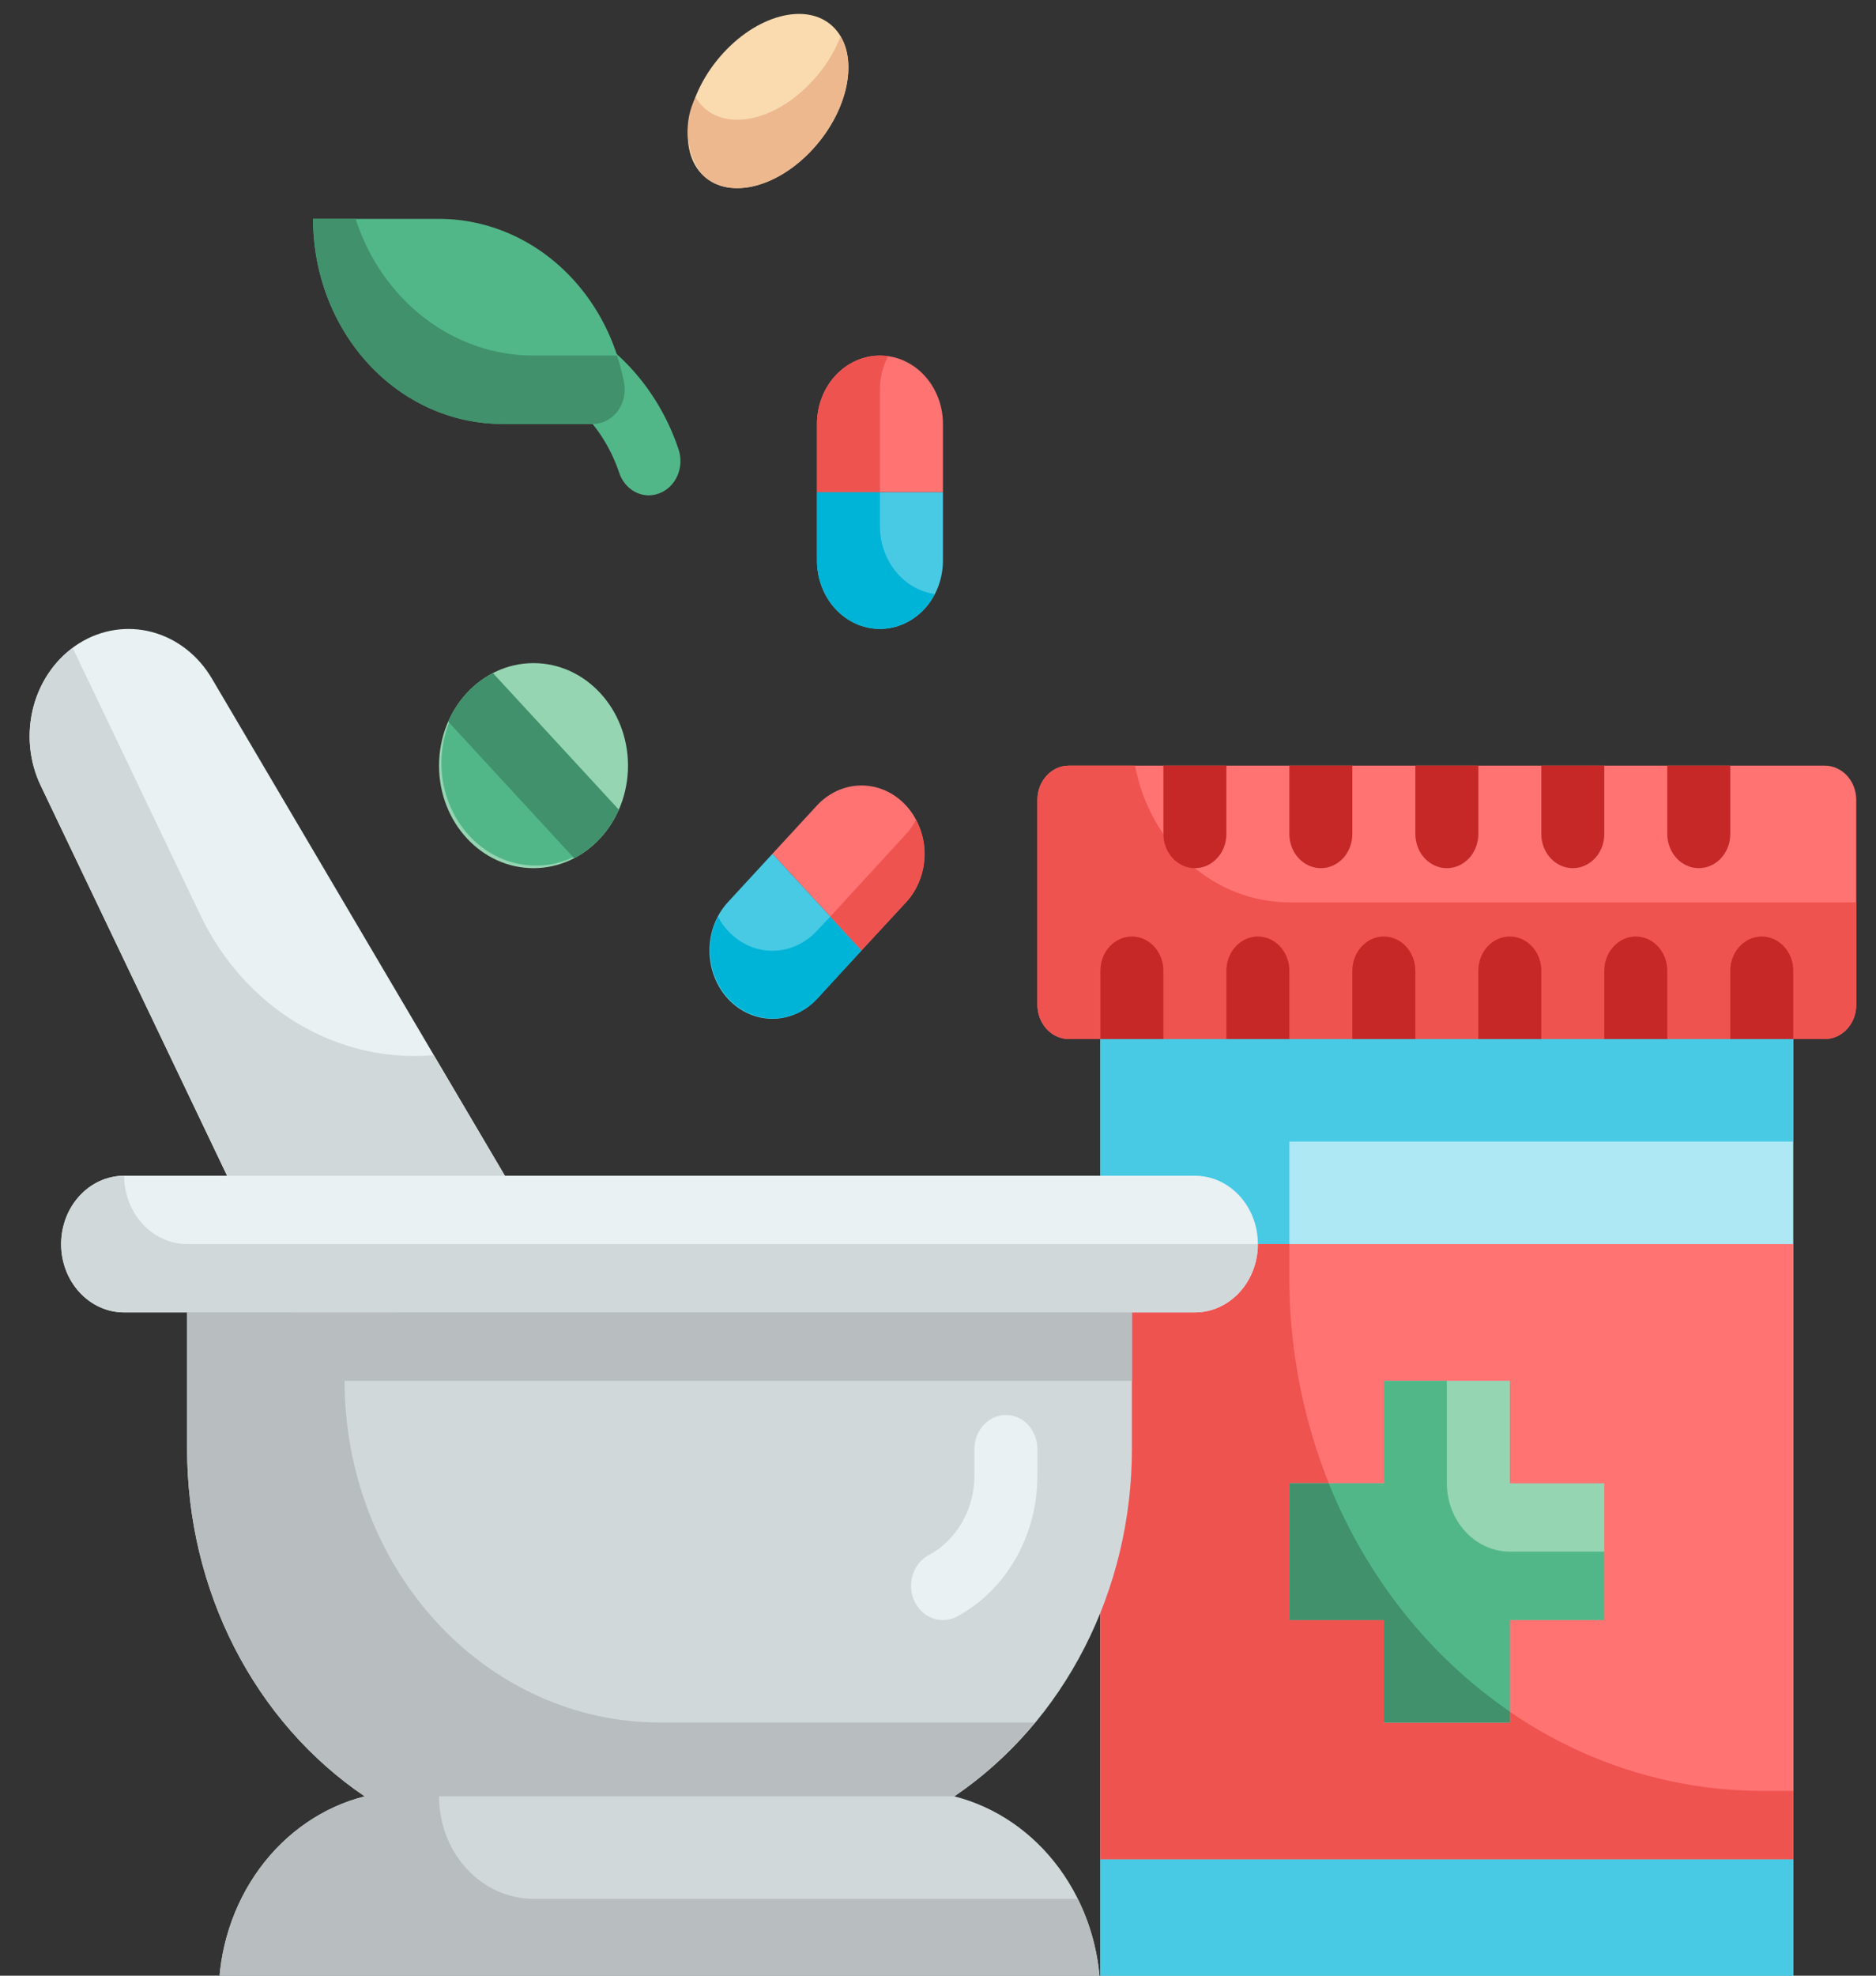
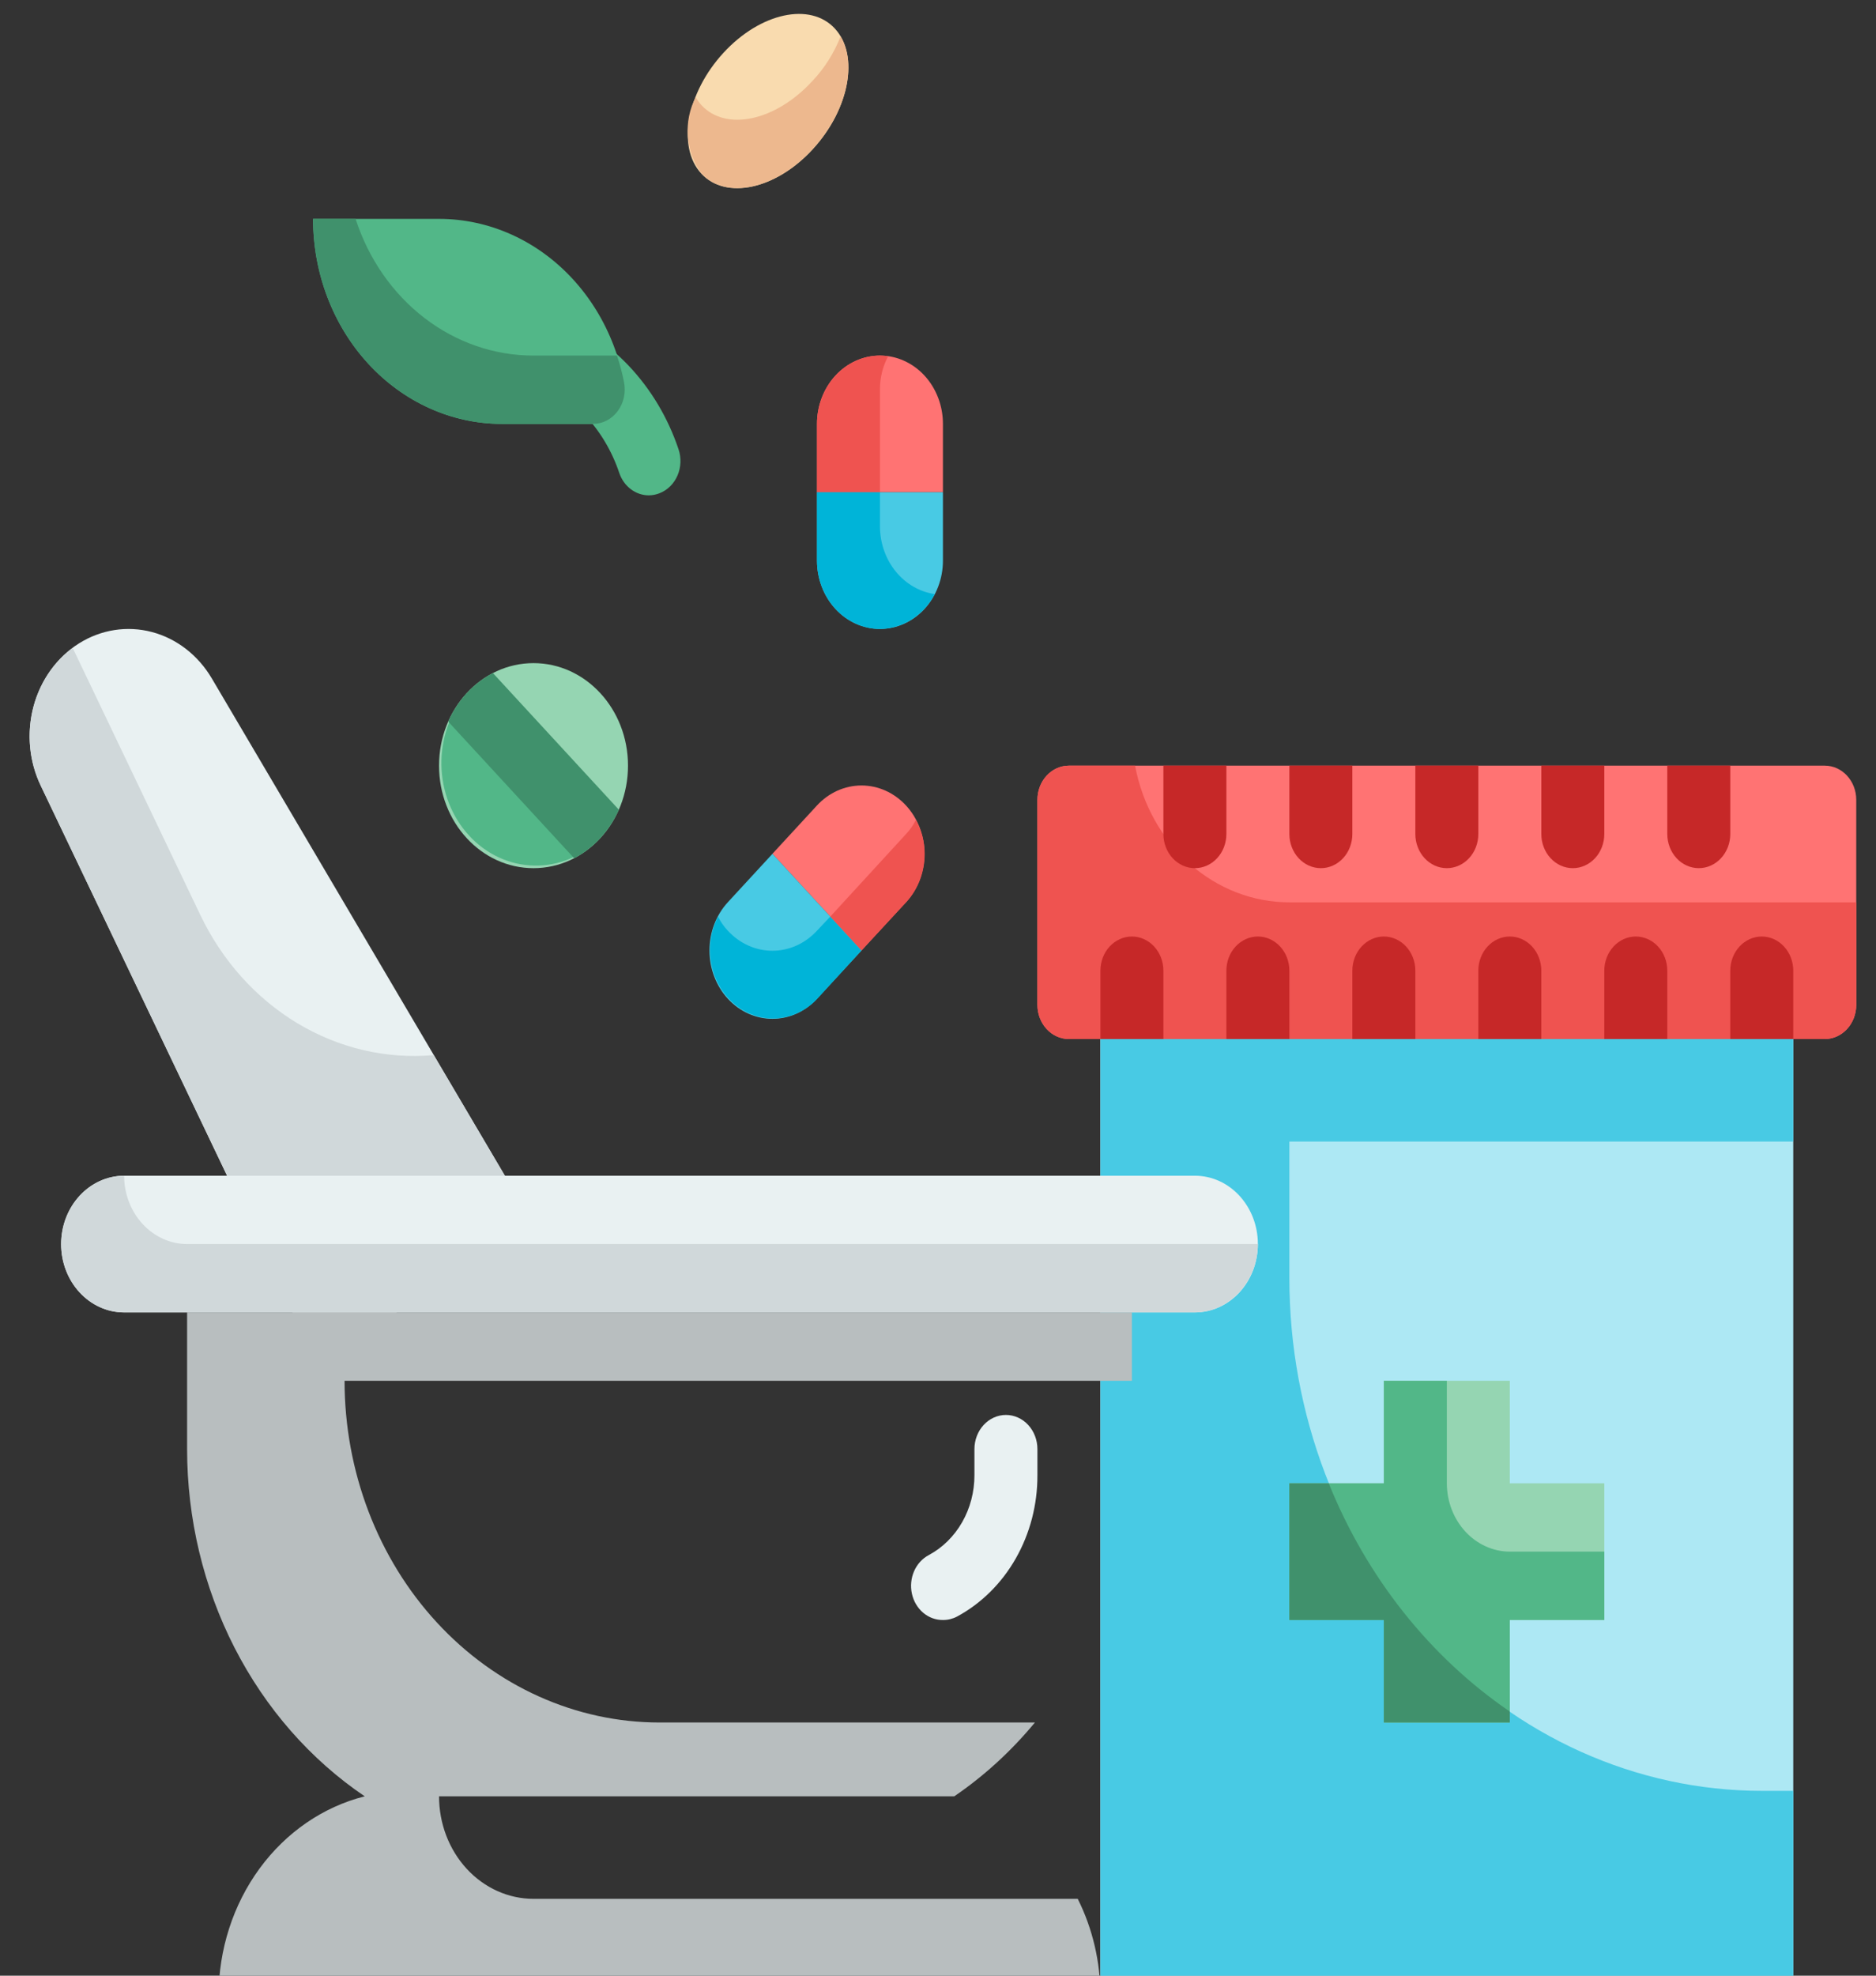
<svg xmlns="http://www.w3.org/2000/svg" width="190" height="200" viewBox="0 0 190 200" fill="none">
  <rect x="0" y="0" width="190" height="200" fill="#333333" stroke="none" />
  <g clip-path="url(#clip0_49_8)">
    <path d="M111.448 105.183H181.62V202.046H111.448V105.183Z" fill="#ADE8F4" />
    <path d="M130.586 115.561V129.398C130.59 143.159 135.632 156.355 144.604 166.086C153.576 175.816 165.743 181.285 178.431 181.29H181.62V202.046H111.448V105.183H181.62V115.561H130.586Z" fill="#48CAE4" />
-     <path d="M111.448 125.939H181.62V188.208H111.448V125.939Z" fill="#FF7373" />
-     <path d="M181.62 181.29V188.208H111.448V125.939H130.586V129.399C130.59 143.16 135.632 156.356 144.604 166.086C153.576 175.817 165.743 181.285 178.431 181.29H181.62Z" fill="#EF5350" />
    <path d="M184.81 77.507H108.258C106.497 77.507 105.069 79.056 105.069 80.967V101.723C105.069 103.634 106.497 105.183 108.258 105.183H184.81C186.572 105.183 188 103.634 188 101.723V80.967C188 79.056 186.572 77.507 184.81 77.507Z" fill="#FF7373" />
    <path d="M162.483 150.155H152.914V139.777H140.155V150.155H130.586V163.992H140.155V174.371H152.914V163.992H162.483V150.155Z" fill="#95D5B2" />
    <path d="M162.483 157.074V163.992H152.914V174.371H140.155V163.992H130.586V150.155H140.155V139.777H146.535V150.155C146.54 151.988 147.213 153.745 148.409 155.041C149.604 156.337 151.224 157.068 152.914 157.074H162.483Z" fill="#52B788" />
    <path d="M188 91.345V101.723C188 102.641 187.664 103.521 187.065 104.169C186.467 104.818 185.656 105.183 184.81 105.183H108.258C107.413 105.183 106.601 104.818 106.003 104.169C105.405 103.521 105.069 102.641 105.069 101.723V80.967C105.069 80.049 105.405 79.169 106.003 78.521C106.601 77.872 107.413 77.507 108.258 77.507H114.957C115.692 81.414 117.649 84.926 120.497 87.447C123.346 89.969 126.909 91.346 130.586 91.345H188Z" fill="#EF5350" />
    <path d="M152.914 173.264V174.371H140.155V163.993H130.586V150.155H134.573C138.417 159.675 144.806 167.725 152.914 173.264Z" fill="#40916C" />
    <path d="M124.207 77.507V84.426C124.207 85.344 123.871 86.224 123.273 86.872C122.675 87.521 121.863 87.885 121.017 87.885C120.171 87.885 119.36 87.521 118.762 86.872C118.164 86.224 117.828 85.344 117.828 84.426V77.507H124.207Z" fill="#C62828" />
    <path d="M136.965 77.507V84.426C136.965 85.344 136.629 86.224 136.031 86.872C135.433 87.521 134.622 87.885 133.776 87.885C132.93 87.885 132.118 87.521 131.52 86.872C130.922 86.224 130.586 85.344 130.586 84.426V77.507H136.965Z" fill="#C62828" />
    <path d="M149.724 77.507V84.426C149.724 85.344 149.388 86.224 148.79 86.872C148.192 87.521 147.38 87.885 146.534 87.885C145.688 87.885 144.877 87.521 144.279 86.872C143.681 86.224 143.345 85.344 143.345 84.426V77.507H149.724Z" fill="#C62828" />
    <path d="M162.483 77.507V84.426C162.483 85.344 162.147 86.224 161.549 86.872C160.95 87.521 160.139 87.885 159.293 87.885C158.447 87.885 157.636 87.521 157.038 86.872C156.44 86.224 156.104 85.344 156.104 84.426V77.507H162.483Z" fill="#C62828" />
    <path d="M175.242 77.507V84.426C175.242 85.344 174.906 86.224 174.307 86.872C173.709 87.521 172.898 87.885 172.052 87.885C171.206 87.885 170.395 87.521 169.797 86.872C169.198 86.224 168.862 85.344 168.862 84.426V77.507H175.242Z" fill="#C62828" />
    <path d="M130.586 98.264V105.183H124.207V98.264C124.207 97.346 124.543 96.466 125.141 95.818C125.739 95.169 126.55 94.804 127.396 94.804C128.242 94.804 129.053 95.169 129.652 95.818C130.25 96.466 130.586 97.346 130.586 98.264Z" fill="#C62828" />
    <path d="M143.345 98.264V105.183H136.965V98.264C136.965 97.346 137.301 96.466 137.9 95.818C138.498 95.169 139.309 94.804 140.155 94.804C141.001 94.804 141.812 95.169 142.41 95.818C143.009 96.466 143.345 97.346 143.345 98.264Z" fill="#C62828" />
    <path d="M156.103 98.264V105.183H149.724V98.264C149.724 97.346 150.06 96.466 150.658 95.818C151.256 95.169 152.067 94.804 152.913 94.804C153.759 94.804 154.571 95.169 155.169 95.818C155.767 96.466 156.103 97.346 156.103 98.264Z" fill="#C62828" />
    <path d="M168.862 98.264V105.183H162.482V98.264C162.482 97.346 162.818 96.466 163.417 95.818C164.015 95.169 164.826 94.804 165.672 94.804C166.518 94.804 167.329 95.169 167.927 95.818C168.526 96.466 168.862 97.346 168.862 98.264Z" fill="#C62828" />
    <path d="M181.621 98.264V105.183H175.241V98.264C175.241 97.346 175.577 96.466 176.175 95.818C176.774 95.169 177.585 94.804 178.431 94.804C179.277 94.804 180.088 95.169 180.686 95.818C181.284 96.466 181.621 97.346 181.621 98.264Z" fill="#C62828" />
    <path d="M117.828 98.264V105.183H111.448V98.264C111.448 97.346 111.784 96.466 112.382 95.818C112.981 95.169 113.792 94.804 114.638 94.804C115.484 94.804 116.295 95.169 116.893 95.818C117.491 96.466 117.828 97.346 117.828 98.264Z" fill="#C62828" />
    <path d="M54.144 124.12L32.046 137.957L4.127 79.531C2.94 77.05 2.681 74.168 3.404 71.484C4.127 68.801 5.776 66.524 8.008 65.126C10.241 63.729 12.883 63.318 15.387 63.98C17.891 64.641 20.064 66.325 21.453 68.679L54.144 124.12Z" fill="#E9F1F2" />
    <path d="M54.131 124.106L32.058 137.943L4.117 79.514C2.995 77.166 2.706 74.453 3.306 71.89C3.905 69.326 5.352 67.091 7.37 65.607L20.288 92.625C22.501 97.253 25.924 101.068 30.13 103.591C34.335 106.115 39.134 107.234 43.924 106.809L54.131 124.106Z" fill="#D0D8DA" />
    <path d="M121.018 119.02H12.57C9.047 119.02 6.19 122.118 6.19 125.939C6.19 129.76 9.047 132.858 12.57 132.858H121.018C124.541 132.858 127.397 129.76 127.397 125.939C127.397 122.118 124.541 119.02 121.018 119.02Z" fill="#E9F1F2" />
-     <path d="M114.638 146.696V132.858H18.949V146.696C18.95 153.728 20.602 160.645 23.748 166.794C26.894 172.944 31.431 178.124 36.932 181.847C32.727 182.91 28.976 185.484 26.291 189.151C23.605 192.818 22.142 197.363 22.138 202.046H111.448C111.445 197.363 109.982 192.818 107.296 189.151C104.61 185.484 100.86 182.91 96.655 181.847C102.156 178.124 106.693 172.944 109.839 166.794C112.985 160.645 114.637 153.728 114.638 146.696Z" fill="#D0D8DA" />
    <path d="M127.397 125.939C127.384 127.77 126.708 129.522 125.515 130.816C124.321 132.111 122.706 132.844 121.018 132.858H12.57C10.879 132.852 9.26 132.122 8.064 130.825C6.869 129.529 6.195 127.772 6.19 125.939C6.203 124.108 6.879 122.356 8.073 121.062C9.266 119.767 10.882 119.034 12.57 119.02C12.575 120.854 13.248 122.61 14.444 123.907C15.639 125.203 17.259 125.934 18.949 125.939H127.397Z" fill="#D0D8DA" />
    <path d="M114.638 139.777H34.897C34.897 144.32 35.722 148.818 37.325 153.015C38.928 157.212 41.277 161.026 44.239 164.238C47.201 167.451 50.717 169.999 54.587 171.737C58.457 173.476 62.605 174.371 66.793 174.371H104.814C102.425 177.261 99.677 179.776 96.648 181.843H44.466C44.466 184.596 45.474 187.235 47.269 189.182C49.063 191.128 51.497 192.221 54.035 192.221H109.152C110.663 195.236 111.453 198.614 111.448 202.046H22.138C22.141 197.361 23.605 192.815 26.292 189.147C28.979 185.479 32.731 182.905 36.938 181.843C31.436 178.122 26.898 172.943 23.75 166.794C20.603 160.645 18.951 153.728 18.949 146.696V132.858H114.638V139.777Z" fill="#B8BEBF" />
    <path d="M95.5 163.993C94.775 164.002 94.068 163.743 93.497 163.259C92.925 162.774 92.523 162.093 92.357 161.327C92.19 160.562 92.269 159.757 92.581 159.047C92.893 158.336 93.418 157.762 94.071 157.42C95.46 156.675 96.629 155.523 97.446 154.095C98.262 152.667 98.693 151.019 98.69 149.338V146.695C98.69 145.778 99.026 144.898 99.624 144.249C100.222 143.601 101.034 143.236 101.88 143.236C102.725 143.236 103.537 143.601 104.135 144.249C104.733 144.898 105.069 145.778 105.069 146.695V149.338C105.079 152.31 104.321 155.225 102.882 157.754C101.443 160.283 99.38 162.324 96.926 163.647C96.482 163.88 95.994 163.998 95.5 163.993Z" fill="#E9F1F2" />
    <path d="M65.713 50.144C65.059 50.144 64.421 49.926 63.886 49.52C63.35 49.114 62.942 48.54 62.718 47.874C61.972 45.651 60.771 43.64 59.206 41.993C57.641 40.345 55.752 39.103 53.681 38.361L46.664 35.818C46.266 35.675 45.898 35.448 45.581 35.15C45.264 34.852 45.004 34.489 44.817 34.083C44.629 33.676 44.517 33.233 44.487 32.779C44.457 32.326 44.509 31.87 44.642 31.439C44.774 31.007 44.984 30.608 45.258 30.264C45.533 29.92 45.867 29.639 46.242 29.435C46.617 29.231 47.025 29.11 47.444 29.077C47.862 29.045 48.282 29.102 48.68 29.245L55.713 31.788C58.695 32.858 61.414 34.646 63.668 37.018C65.921 39.391 67.65 42.286 68.724 45.487C68.867 45.915 68.932 46.369 68.913 46.824C68.895 47.279 68.794 47.725 68.616 48.137C68.438 48.55 68.187 48.92 67.877 49.227C67.567 49.534 67.204 49.771 66.81 49.926C66.459 50.067 66.087 50.141 65.713 50.144Z" fill="#52B788" />
    <path d="M54.034 87.886C59.319 87.886 63.603 83.239 63.603 77.507C63.603 71.776 59.319 67.129 54.034 67.129C48.749 67.129 44.465 71.776 44.465 77.507C44.465 83.239 48.749 87.886 54.034 87.886Z" fill="#95D5B2" />
    <path d="M31.707 22.157H44.466C49.541 22.157 54.409 24.344 57.998 28.236C61.587 32.129 63.603 37.408 63.603 42.913H50.845C45.769 42.913 40.901 40.727 37.312 36.834C33.723 32.941 31.707 27.662 31.707 22.157Z" fill="#52B788" />
    <path d="M82.301 15.123C86.037 11.07 87.047 5.594 84.556 2.892C82.065 0.19 77.016 1.285 73.279 5.338C69.542 9.391 68.532 14.867 71.023 17.569C73.515 20.271 78.564 19.176 82.301 15.123Z" fill="#F9DBAF" />
    <path d="M89.121 35.994C90.813 35.994 92.436 36.723 93.632 38.021C94.828 39.318 95.5 41.078 95.5 42.913V49.832H82.742V42.913C82.742 41.078 83.414 39.318 84.61 38.021C85.806 36.723 87.429 35.994 89.121 35.994Z" fill="#FF7373" />
    <path d="M82.742 49.832H95.5V56.751C95.5 58.586 94.828 60.346 93.632 61.643C92.436 62.941 90.813 63.67 89.121 63.67C87.429 63.67 85.806 62.941 84.61 61.643C83.414 60.346 82.742 58.586 82.742 56.751V49.832Z" fill="#48CAE4" />
    <path d="M89.95 36.064C89.398 37.092 89.111 38.263 89.121 39.454V49.832H82.742V42.913C82.747 41.08 83.421 39.323 84.616 38.027C85.811 36.731 87.431 36 89.121 35.994C89.398 35.999 89.675 36.022 89.95 36.064Z" fill="#EF5350" />
    <path d="M94.671 60.141C94.11 61.203 93.302 62.087 92.329 62.706C91.355 63.325 90.249 63.657 89.121 63.67C87.431 63.664 85.811 62.934 84.616 61.637C83.421 60.341 82.747 58.584 82.742 56.751V49.832H89.121V53.291C89.127 54.968 89.692 56.585 90.712 57.844C91.733 59.104 93.139 59.919 94.671 60.141Z" fill="#00B4D8" />
    <path d="M91.761 81.542C92.957 82.839 93.629 84.599 93.629 86.434C93.629 88.269 92.957 90.029 91.761 91.326L87.25 96.219L78.228 86.434L82.739 81.542C83.936 80.244 85.558 79.515 87.25 79.515C88.942 79.515 90.564 80.244 91.761 81.542Z" fill="#FF7373" />
    <path d="M78.234 86.432L87.256 96.217L82.745 101.109C81.548 102.407 79.926 103.136 78.234 103.136C76.542 103.136 74.919 102.407 73.723 101.109C72.527 99.812 71.855 98.052 71.855 96.217C71.855 94.382 72.527 92.622 73.723 91.325L78.234 86.432Z" fill="#48CAE4" />
    <path d="M93.65 86.433C93.651 87.346 93.485 88.25 93.162 89.093C92.839 89.936 92.365 90.701 91.768 91.345L87.239 96.223L84.081 92.798L91.768 84.426C92.162 84.01 92.496 83.532 92.757 83.008C93.342 84.037 93.651 85.223 93.65 86.433Z" fill="#EF5350" />
    <path d="M87.239 96.223L82.742 101.135C81.643 102.294 80.197 102.985 78.667 103.082C77.137 103.18 75.626 102.676 74.41 101.664C73.194 100.652 72.355 99.199 72.046 97.571C71.737 95.943 71.978 94.249 72.726 92.798C72.988 93.322 73.321 93.8 73.715 94.216C74.308 94.859 75.011 95.37 75.786 95.718C76.56 96.066 77.39 96.245 78.228 96.245C79.067 96.245 79.897 96.066 80.671 95.718C81.446 95.37 82.149 94.859 82.742 94.216L84.082 92.798L87.239 96.223Z" fill="#00B4D8" />
    <path d="M60.797 84.841C58.983 86.675 56.584 87.673 54.105 87.625C51.626 87.578 49.261 86.489 47.508 84.587C45.755 82.686 44.75 80.12 44.707 77.432C44.663 74.743 45.583 72.141 47.273 70.174L60.797 84.841Z" fill="#52B788" />
    <path d="M63.202 38.7C63.302 39.207 63.296 39.731 63.186 40.236C63.075 40.74 62.862 41.211 62.562 41.615C62.263 42.019 61.883 42.345 61.453 42.569C61.022 42.794 60.55 42.911 60.073 42.913H50.845C45.769 42.913 40.901 40.727 37.312 36.834C33.723 32.941 31.707 27.662 31.707 22.157H36.013C37.323 26.205 39.762 29.712 42.99 32.191C46.219 34.67 50.079 35.999 54.035 35.995H62.487C62.785 36.877 63.024 37.781 63.202 38.7Z" fill="#40916C" />
    <path d="M82.295 15.1C78.563 19.182 73.523 20.254 71.035 17.556C70.242 16.478 69.763 15.168 69.661 13.794C69.558 12.419 69.837 11.043 70.461 9.841C70.625 10.129 70.817 10.396 71.035 10.637C73.523 13.335 78.563 12.263 82.295 8.181C83.508 6.902 84.473 5.373 85.134 3.684C86.856 6.555 85.708 11.398 82.295 15.1Z" fill="#EDB88E" />
    <path d="M62.679 81.97C61.723 84.114 60.127 85.845 58.15 86.882L45.391 73.045C46.347 70.9 47.943 69.169 49.92 68.132L62.679 81.97Z" fill="#40916C" />
  </g>
  <defs>
    <clipPath id="clip0_49_8">
      <rect width="190" height="200" fill="white" />
    </clipPath>
  </defs>
</svg>